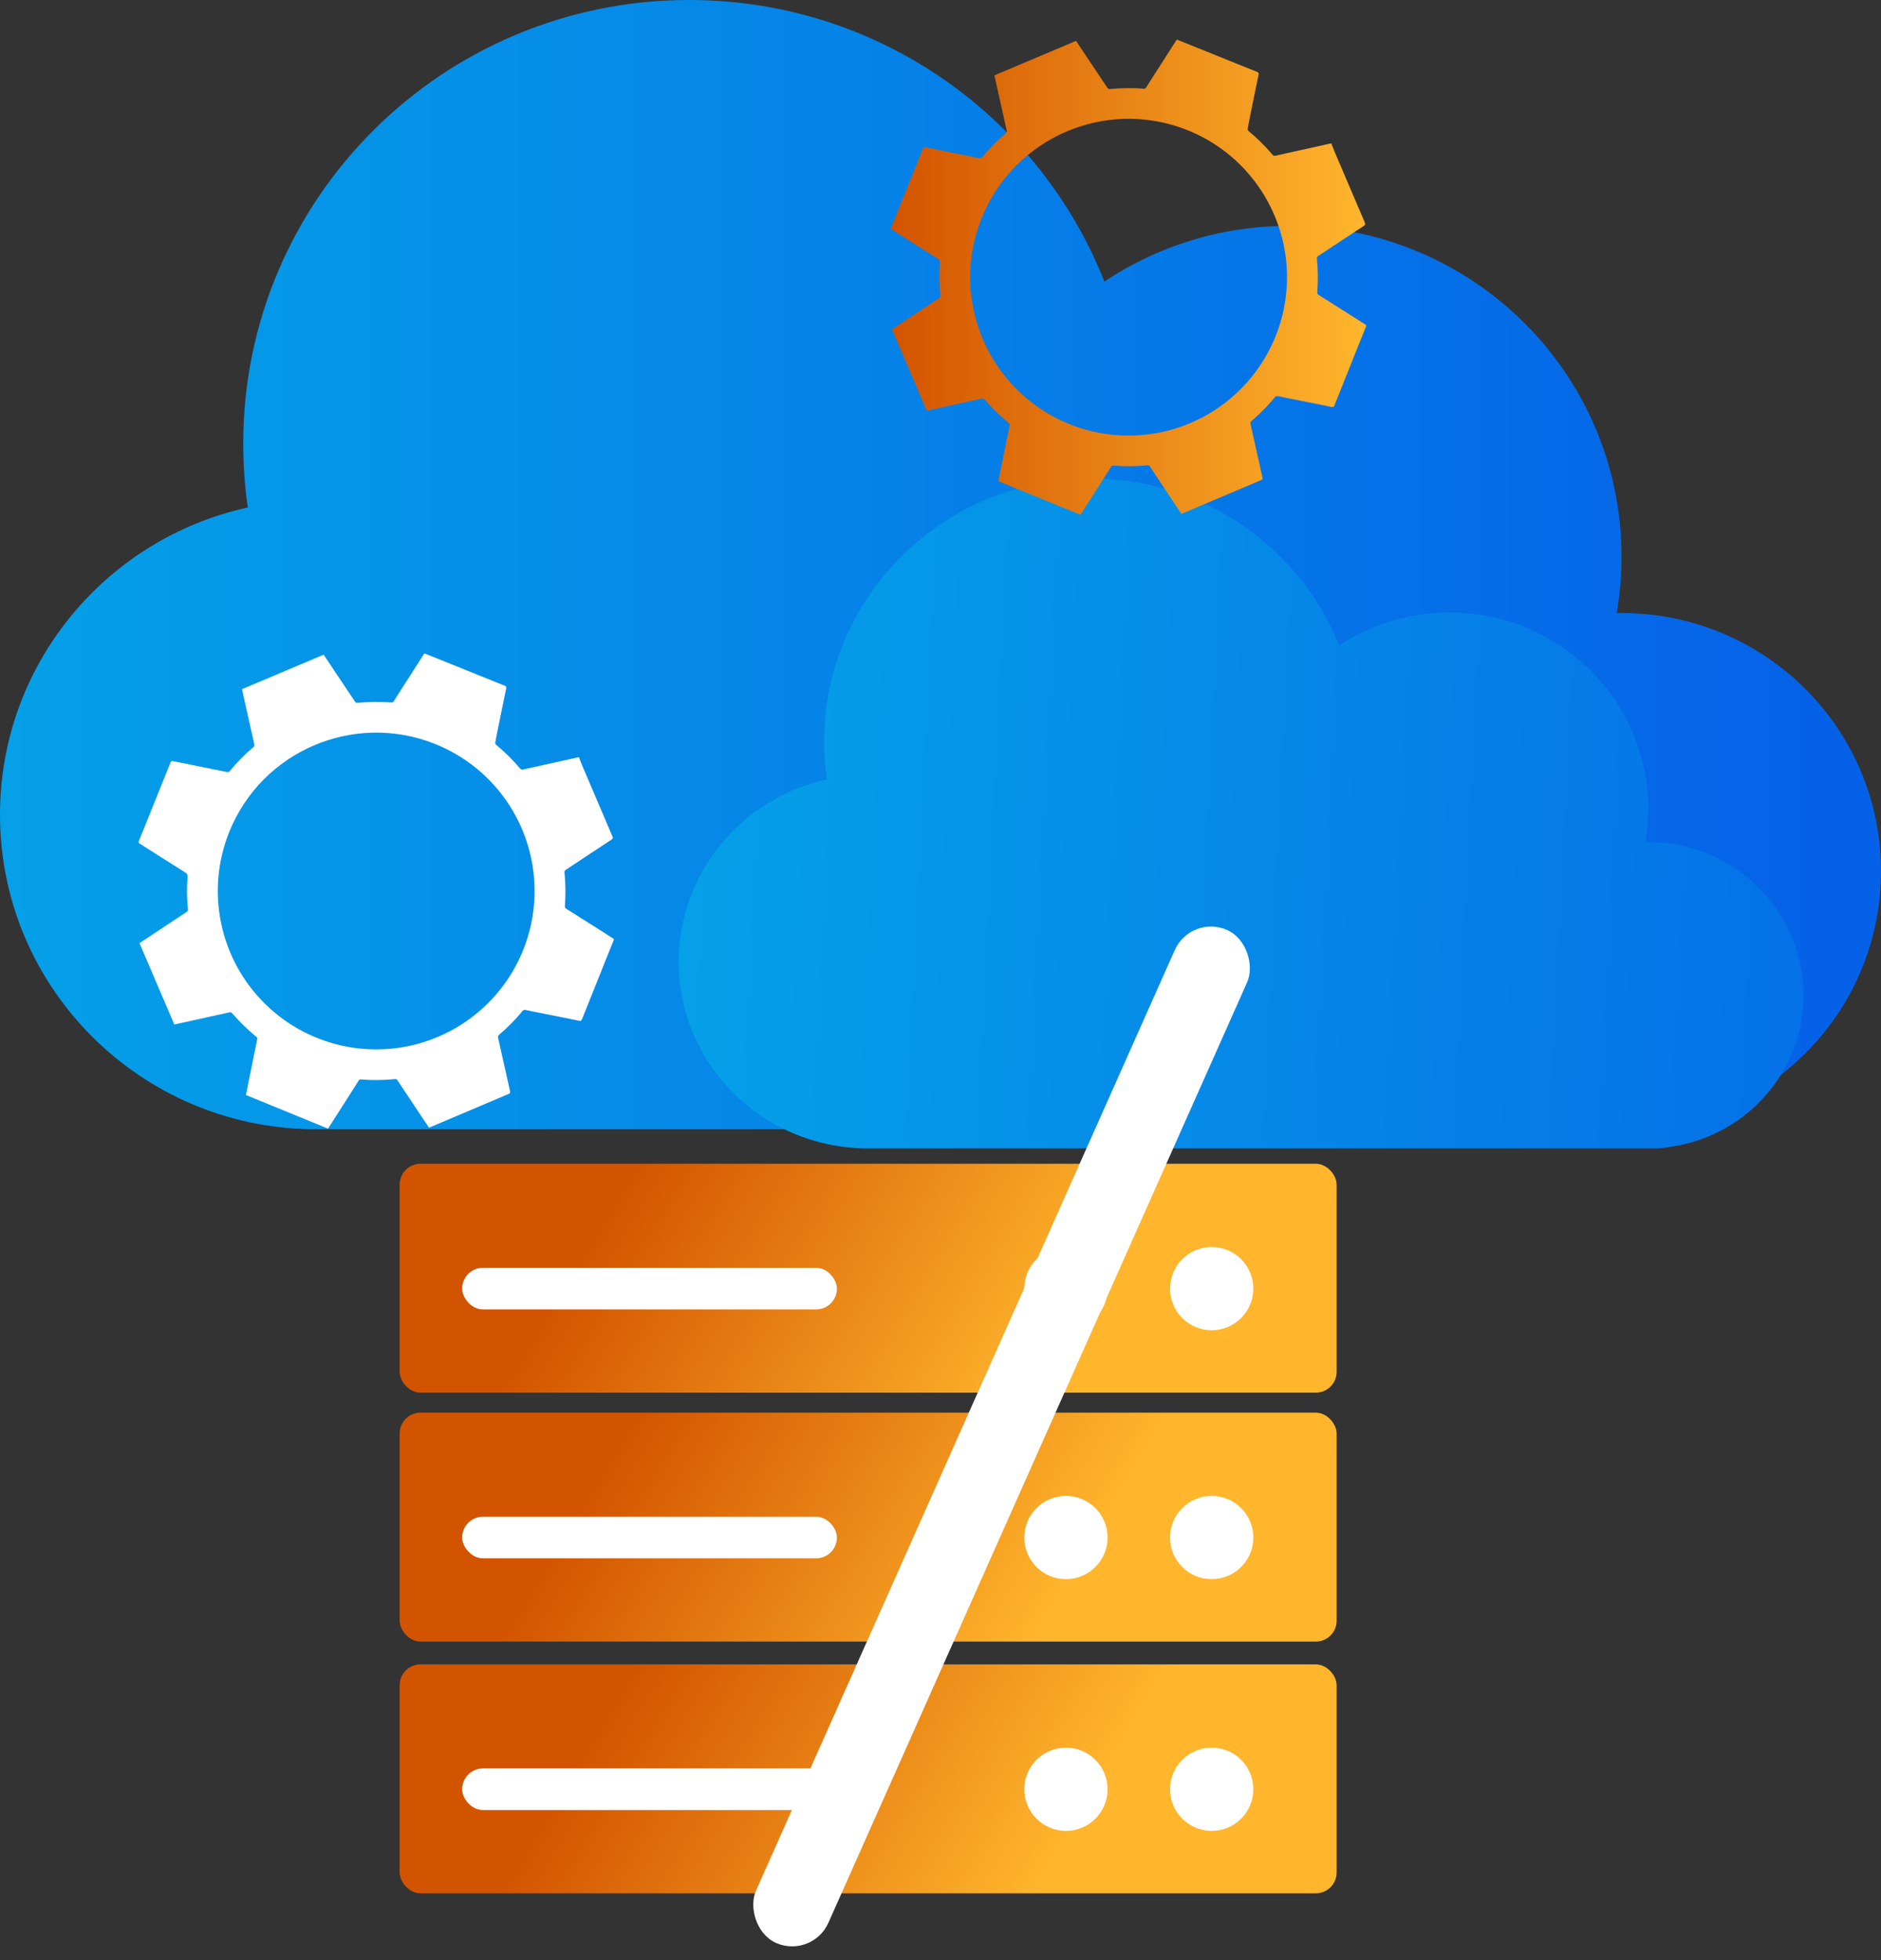
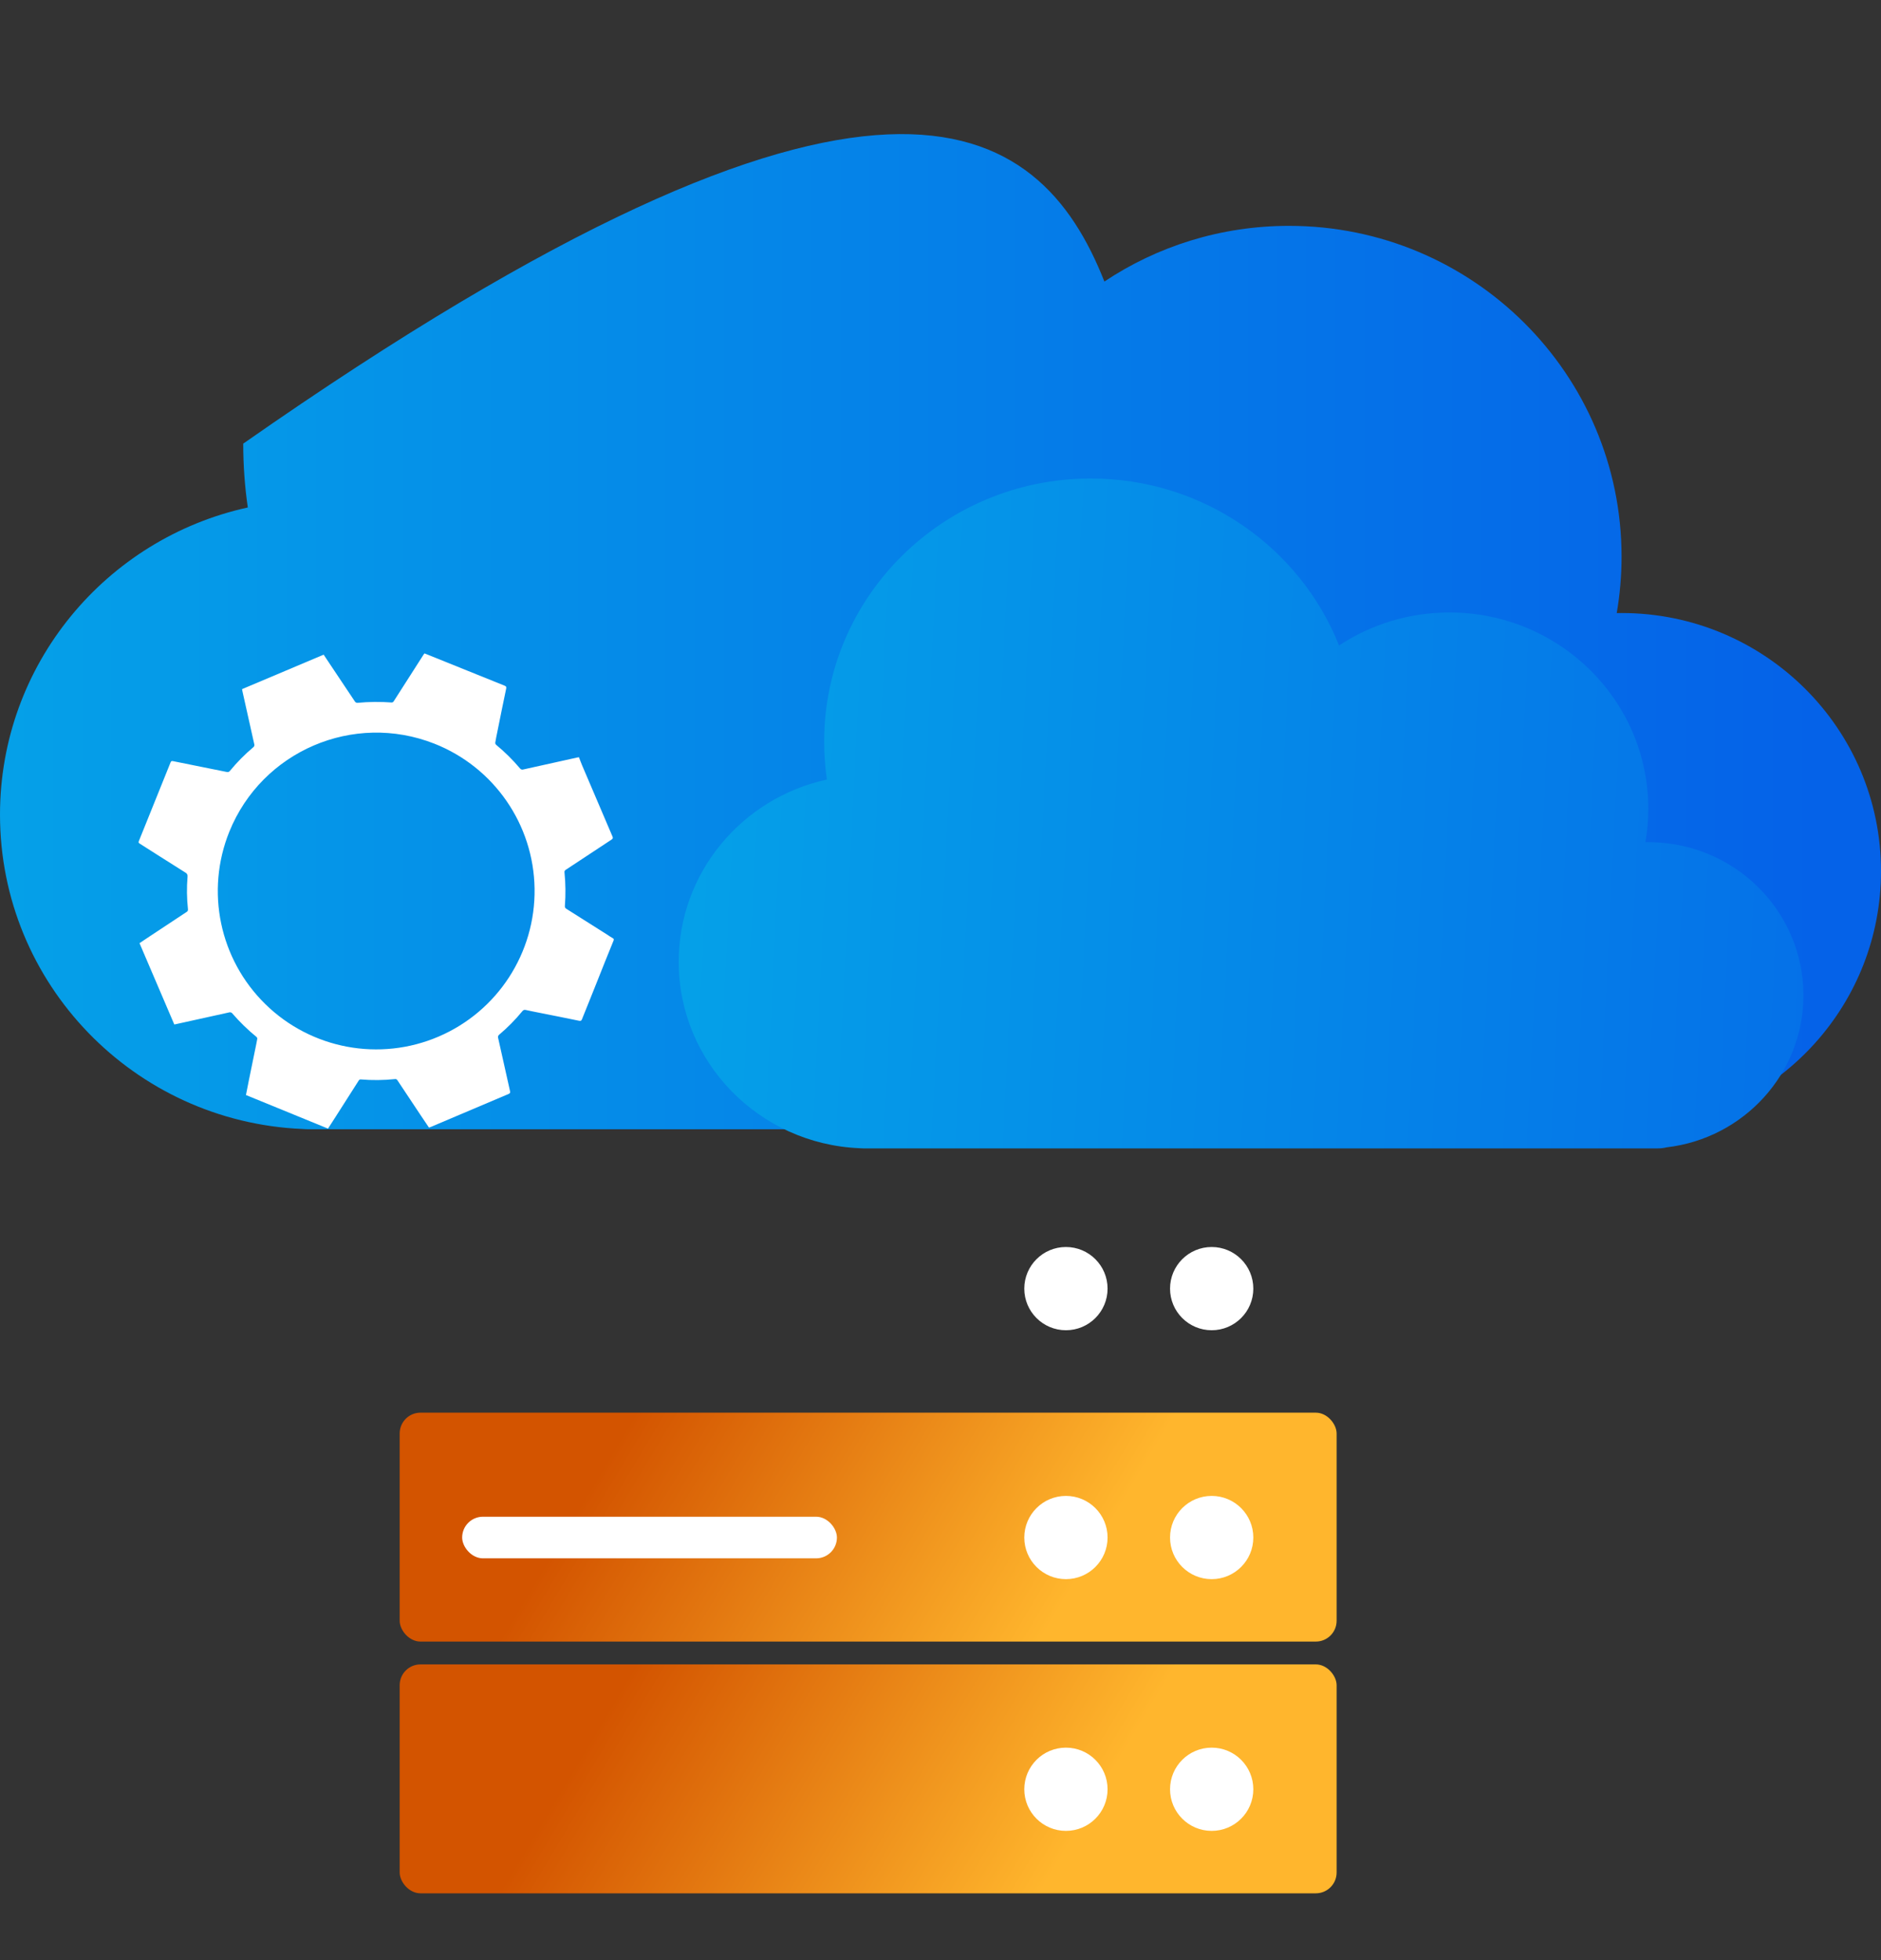
<svg xmlns="http://www.w3.org/2000/svg" width="95px" height="99px" viewBox="0 0 95 99" version="1.1">
  <rect x="0" y="0" width="95" height="99" fill="#333333" stroke="none" />
  <title>Group 2</title>
  <defs>
    <linearGradient x1="-0.618%" y1="50%" x2="96.185%" y2="50%" id="linearGradient-1">
      <stop stop-color="#05A1E8" offset="0%" />
      <stop stop-color="#0562E8" offset="100%" />
    </linearGradient>
    <linearGradient x1="-0.618%" y1="50%" x2="133.206%" y2="53.986%" id="linearGradient-2">
      <stop stop-color="#05A1E8" offset="0%" />
      <stop stop-color="#0562E8" offset="100%" />
    </linearGradient>
    <linearGradient x1="18.282%" y1="45.323%" x2="75.323%" y2="53.734%" id="linearGradient-3">
      <stop stop-color="#D35400" offset="0%" />
      <stop stop-color="#FFB62D" offset="100%" />
    </linearGradient>
    <linearGradient x1="-0.025%" y1="50%" x2="99.975%" y2="50%" id="linearGradient-4">
      <stop stop-color="#D35400" offset="0%" />
      <stop stop-color="#FFB62D" offset="100%" />
    </linearGradient>
  </defs>
  <g id="Page-1" stroke="none" stroke-width="1" fill="none" fill-rule="evenodd">
    <g id="Application-Management-Copy-2" transform="translate(-3, -1)" fill-rule="nonzero">
      <g id="Group-2" transform="translate(3, 1)">
        <g id="Serverless-Application" transform="translate(0, -0)">
          <g id="Group" transform="translate(0, 0)">
-             <path d="M15.58,57.033 C15.473,57.033 15.368,57.028 15.264,57.019 C6.772,56.651 0,49.685 0,41.145 C0,33.551 5.357,27.2 12.516,25.63 C12.363,24.578 12.284,23.501 12.284,22.406 C12.284,10.031 22.368,3.16586698e-13 34.806,3.16586698e-13 C44.34,3.16586698e-13 52.49,5.894 55.777,14.219 C58.443,12.442 61.651,11.407 65.102,11.407 C74.377,11.407 81.897,18.887 81.897,28.115 C81.897,29.086 81.813,30.038 81.653,30.964 L81.897,30.961 C89.133,30.961 95,36.797 95,43.997 C95,50.66 89.975,56.156 83.49,56.938 C83.236,57 82.97,57.033 82.696,57.033 L15.58,57.033 Z" id="Combined-Shape" fill="url(#linearGradient-1)" />
+             <path d="M15.58,57.033 C15.473,57.033 15.368,57.028 15.264,57.019 C6.772,56.651 0,49.685 0,41.145 C0,33.551 5.357,27.2 12.516,25.63 C12.363,24.578 12.284,23.501 12.284,22.406 C44.34,3.16586698e-13 52.49,5.894 55.777,14.219 C58.443,12.442 61.651,11.407 65.102,11.407 C74.377,11.407 81.897,18.887 81.897,28.115 C81.897,29.086 81.813,30.038 81.653,30.964 L81.897,30.961 C89.133,30.961 95,36.797 95,43.997 C95,50.66 89.975,56.156 83.49,56.938 C83.236,57 82.97,57.033 82.696,57.033 L15.58,57.033 Z" id="Combined-Shape" fill="url(#linearGradient-1)" />
            <path d="M43.601,58 C43.537,58 43.475,57.997 43.413,57.991 C38.331,57.777 34.278,53.643 34.278,48.575 C34.278,44.07 37.481,40.303 41.762,39.371 C41.671,38.747 41.624,38.108 41.624,37.458 C41.624,30.118 47.653,24.167 55.09,24.167 C60.791,24.167 65.664,27.663 67.629,32.601 C69.224,31.548 71.142,30.933 73.205,30.933 C78.751,30.933 83.247,35.371 83.247,40.845 C83.247,41.421 83.198,41.986 83.102,42.536 L83.247,42.533 C87.575,42.533 91.082,45.996 91.082,50.267 C91.082,54.228 88.065,57.493 84.176,57.946 C84.029,57.982 83.876,58 83.719,58 L43.601,58 Z" id="Combined-Shape-Copy" fill="url(#linearGradient-2)" />
          </g>
          <g id="Group-Copy-2" transform="translate(20.186, 58.776)">
-             <rect id="Rectangle" fill="url(#linearGradient-3)" x="0" y="0" width="47.32" height="11.561" rx="1.05" />
-             <rect id="Rectangle" fill="#FFFFFF" x="3.155" y="5.255" width="18.928" height="2.102" rx="1.051" />
            <ellipse id="Oval" fill="#FFFFFF" cx="33.649" cy="6.306" rx="2.103" ry="2.102" />
            <ellipse id="Oval-Copy-10" fill="#FFFFFF" cx="41.01" cy="6.306" rx="2.103" ry="2.102" />
          </g>
          <g id="Group" transform="translate(20.186, 71.347)">
            <rect id="Rectangle" fill="url(#linearGradient-3)" x="0" y="0" width="47.32" height="11.561" rx="1.05" />
            <rect id="Rectangle" fill="#FFFFFF" x="3.155" y="5.255" width="18.928" height="2.102" rx="1.051" />
            <ellipse id="Oval" fill="#FFFFFF" cx="33.649" cy="6.306" rx="2.103" ry="2.102" />
            <ellipse id="Oval-Copy-10" fill="#FFFFFF" cx="41.01" cy="6.306" rx="2.103" ry="2.102" />
          </g>
          <g id="Group-Copy" transform="translate(20.186, 84.061)">
            <rect id="Rectangle" fill="url(#linearGradient-3)" x="0" y="0" width="47.32" height="11.561" rx="1.05" />
-             <rect id="Rectangle" fill="#FFFFFF" x="3.155" y="5.255" width="18.928" height="2.102" rx="1.051" />
            <ellipse id="Oval" fill="#FFFFFF" cx="33.649" cy="6.306" rx="2.103" ry="2.102" />
            <ellipse id="Oval-Copy-10" fill="#FFFFFF" cx="41.01" cy="6.306" rx="2.103" ry="2.102" />
          </g>
-           <rect id="Rectangle" fill="#FFFFFF" transform="translate(50.584, 72.549) rotate(24) translate(-50.584, -72.549) " x="48.584" y="44.549" width="4" height="56" rx="2" />
        </g>
        <path d="M12.422,55.305 L12.572,54.546 C12.684,53.992 12.797,53.438 12.912,52.884 C12.938,52.749 12.97,52.611 12.992,52.474 C12.997,52.439 12.986,52.404 12.962,52.378 C12.512,52.011 12.096,51.605 11.717,51.165 C11.683,51.134 11.638,51.121 11.593,51.127 C10.69,51.324 9.787,51.523 8.885,51.725 L8.803,51.741 L7.046,47.635 L7.574,47.282 L9.412,46.067 C9.471,46.04 9.504,45.978 9.492,45.915 C9.434,45.371 9.427,44.822 9.472,44.276 C9.486,44.188 9.438,44.101 9.356,44.065 C8.905,43.782 8.457,43.497 8.007,43.212 C7.69,43.013 7.372,42.804 7.052,42.604 C6.99,42.567 6.992,42.535 7.014,42.477 C7.547,41.157 8.08,39.834 8.613,38.508 C8.641,38.437 8.675,38.427 8.745,38.443 L11.443,38.987 C11.505,39.008 11.574,38.986 11.613,38.933 C11.969,38.499 12.365,38.098 12.796,37.737 C12.847,37.698 12.864,37.629 12.838,37.57 C12.638,36.674 12.438,35.778 12.238,34.883 C12.238,34.855 12.228,34.827 12.224,34.805 L16.346,33.064 L16.885,33.873 C17.235,34.397 17.581,34.92 17.933,35.442 C17.962,35.477 18.004,35.497 18.049,35.498 C18.624,35.442 19.203,35.436 19.779,35.48 C19.818,35.48 19.854,35.461 19.877,35.43 C20.381,34.646 20.883,33.86 21.384,33.074 C21.398,33.05 21.416,33.03 21.438,33 L21.536,33.038 C22.854,33.569 24.172,34.1 25.49,34.632 C25.572,34.663 25.578,34.705 25.564,34.779 C25.412,35.507 25.262,36.237 25.116,36.97 C25.08,37.148 25.042,37.325 25.014,37.504 C25.01,37.545 25.024,37.585 25.054,37.614 C25.492,37.975 25.897,38.375 26.263,38.809 C26.302,38.863 26.372,38.884 26.435,38.861 L29.131,38.263 L29.239,38.243 C29.293,38.381 29.343,38.52 29.401,38.658 C29.911,39.853 30.422,41.048 30.932,42.244 C30.964,42.319 30.958,42.355 30.888,42.403 C30.114,42.909 29.345,43.421 28.574,43.929 C28.525,43.956 28.499,44.01 28.51,44.065 C28.566,44.623 28.573,45.186 28.53,45.746 C28.518,45.808 28.548,45.87 28.603,45.899 L30.694,47.222 C30.774,47.274 30.85,47.33 30.934,47.374 C31.018,47.418 31.008,47.453 30.98,47.523 C30.71,48.185 30.444,48.846 30.18,49.515 C29.917,50.185 29.655,50.82 29.395,51.472 C29.367,51.545 29.339,51.573 29.251,51.555 C28.593,51.418 27.934,51.288 27.276,51.157 C27.035,51.109 26.795,51.063 26.555,51.009 C26.489,50.989 26.417,51.015 26.379,51.073 C26.029,51.5 25.64,51.895 25.218,52.251 C25.16,52.291 25.136,52.364 25.16,52.43 C25.36,53.322 25.56,54.223 25.759,55.107 C25.777,55.183 25.759,55.217 25.691,55.249 C24.375,55.805 23.059,56.363 21.744,56.922 C21.722,56.922 21.698,56.938 21.666,56.95 L21.236,56.311 C20.849,55.729 20.462,55.147 20.075,54.564 C20.05,54.514 19.994,54.487 19.939,54.5 C19.375,54.559 18.806,54.565 18.24,54.518 C18.19,54.506 18.137,54.531 18.115,54.577 C17.732,55.182 17.349,55.783 16.965,56.38 L16.566,57 L12.422,55.305 Z M11.582,42.005 C10.369,45.01 11.088,48.451 13.405,50.718 C15.722,52.985 19.178,53.63 22.156,52.351 C25.135,51.072 27.047,48.122 26.999,44.881 C26.951,41.64 24.952,38.749 21.937,37.559 C17.85,35.95 13.23,37.933 11.582,42.005 L11.582,42.005 Z" id="Shape" fill="#FFFFFF" />
-         <path d="M50.422,24.305 L50.572,23.546 C50.684,22.992 50.797,22.438 50.912,21.884 C50.938,21.749 50.97,21.611 50.992,21.474 C50.997,21.439 50.986,21.404 50.962,21.378 C50.512,21.011 50.096,20.605 49.717,20.165 C49.683,20.134 49.638,20.121 49.593,20.127 C48.69,20.324 47.787,20.523 46.885,20.725 L46.803,20.741 L45.046,16.635 L45.574,16.282 L47.412,15.067 C47.471,15.04 47.504,14.978 47.492,14.915 C47.434,14.371 47.427,13.822 47.472,13.276 C47.486,13.188 47.438,13.101 47.356,13.065 C46.905,12.782 46.457,12.497 46.007,12.212 C45.69,12.013 45.372,11.804 45.052,11.604 C44.99,11.567 44.992,11.535 45.014,11.477 C45.547,10.157 46.08,8.834 46.613,7.508 C46.641,7.437 46.675,7.427 46.745,7.443 L49.443,7.987 C49.505,8.008 49.574,7.986 49.613,7.933 C49.969,7.499 50.365,7.098 50.796,6.737 C50.847,6.698 50.864,6.629 50.838,6.57 C50.638,5.674 50.438,4.778 50.238,3.883 C50.238,3.855 50.228,3.827 50.224,3.805 L54.346,2.064 L54.885,2.873 C55.235,3.397 55.581,3.92 55.933,4.442 C55.962,4.477 56.004,4.497 56.049,4.498 C56.624,4.442 57.203,4.436 57.779,4.48 C57.818,4.48 57.854,4.461 57.877,4.43 C58.381,3.646 58.883,2.86 59.384,2.074 C59.398,2.05 59.416,2.03 59.438,2 L59.536,2.038 C60.854,2.569 62.172,3.1 63.49,3.632 C63.572,3.663 63.578,3.705 63.564,3.779 C63.412,4.507 63.262,5.237 63.116,5.97 C63.08,6.148 63.042,6.325 63.014,6.504 C63.01,6.545 63.024,6.585 63.054,6.614 C63.492,6.975 63.897,7.375 64.263,7.809 C64.302,7.863 64.372,7.884 64.435,7.861 L67.131,7.263 L67.239,7.243 C67.293,7.381 67.343,7.52 67.401,7.658 C67.911,8.853 68.422,10.048 68.932,11.244 C68.964,11.319 68.958,11.355 68.888,11.403 C68.114,11.909 67.345,12.421 66.574,12.929 C66.525,12.956 66.499,13.01 66.51,13.065 C66.566,13.623 66.573,14.186 66.53,14.746 C66.518,14.808 66.548,14.87 66.603,14.899 L68.694,16.222 C68.774,16.274 68.85,16.33 68.934,16.374 C69.018,16.418 69.008,16.453 68.98,16.523 C68.71,17.185 68.444,17.846 68.18,18.515 C67.917,19.185 67.655,19.82 67.395,20.472 C67.367,20.545 67.339,20.573 67.251,20.555 C66.593,20.418 65.934,20.288 65.276,20.157 C65.035,20.109 64.795,20.063 64.555,20.009 C64.489,19.989 64.417,20.015 64.379,20.073 C64.029,20.5 63.64,20.895 63.218,21.251 C63.16,21.291 63.136,21.364 63.16,21.43 C63.36,22.322 63.56,23.223 63.759,24.107 C63.777,24.183 63.759,24.217 63.691,24.249 C62.375,24.805 61.059,25.363 59.744,25.922 C59.722,25.922 59.698,25.938 59.666,25.95 L59.236,25.311 C58.849,24.729 58.462,24.147 58.075,23.564 C58.05,23.514 57.994,23.487 57.939,23.5 C57.375,23.559 56.806,23.565 56.24,23.518 C56.19,23.506 56.137,23.531 56.115,23.577 C55.732,24.182 55.349,24.783 54.965,25.38 L54.566,26 L50.422,24.305 Z M49.582,11.005 C48.369,14.01 49.088,17.451 51.405,19.718 C53.722,21.985 57.178,22.63 60.156,21.351 C63.135,20.072 65.047,17.122 64.999,13.881 C64.951,10.64 62.952,7.749 59.937,6.559 C55.85,4.95 51.23,6.933 49.582,11.005 L49.582,11.005 Z" id="Shape-Copy" fill="url(#linearGradient-4)" />
      </g>
    </g>
  </g>
</svg>